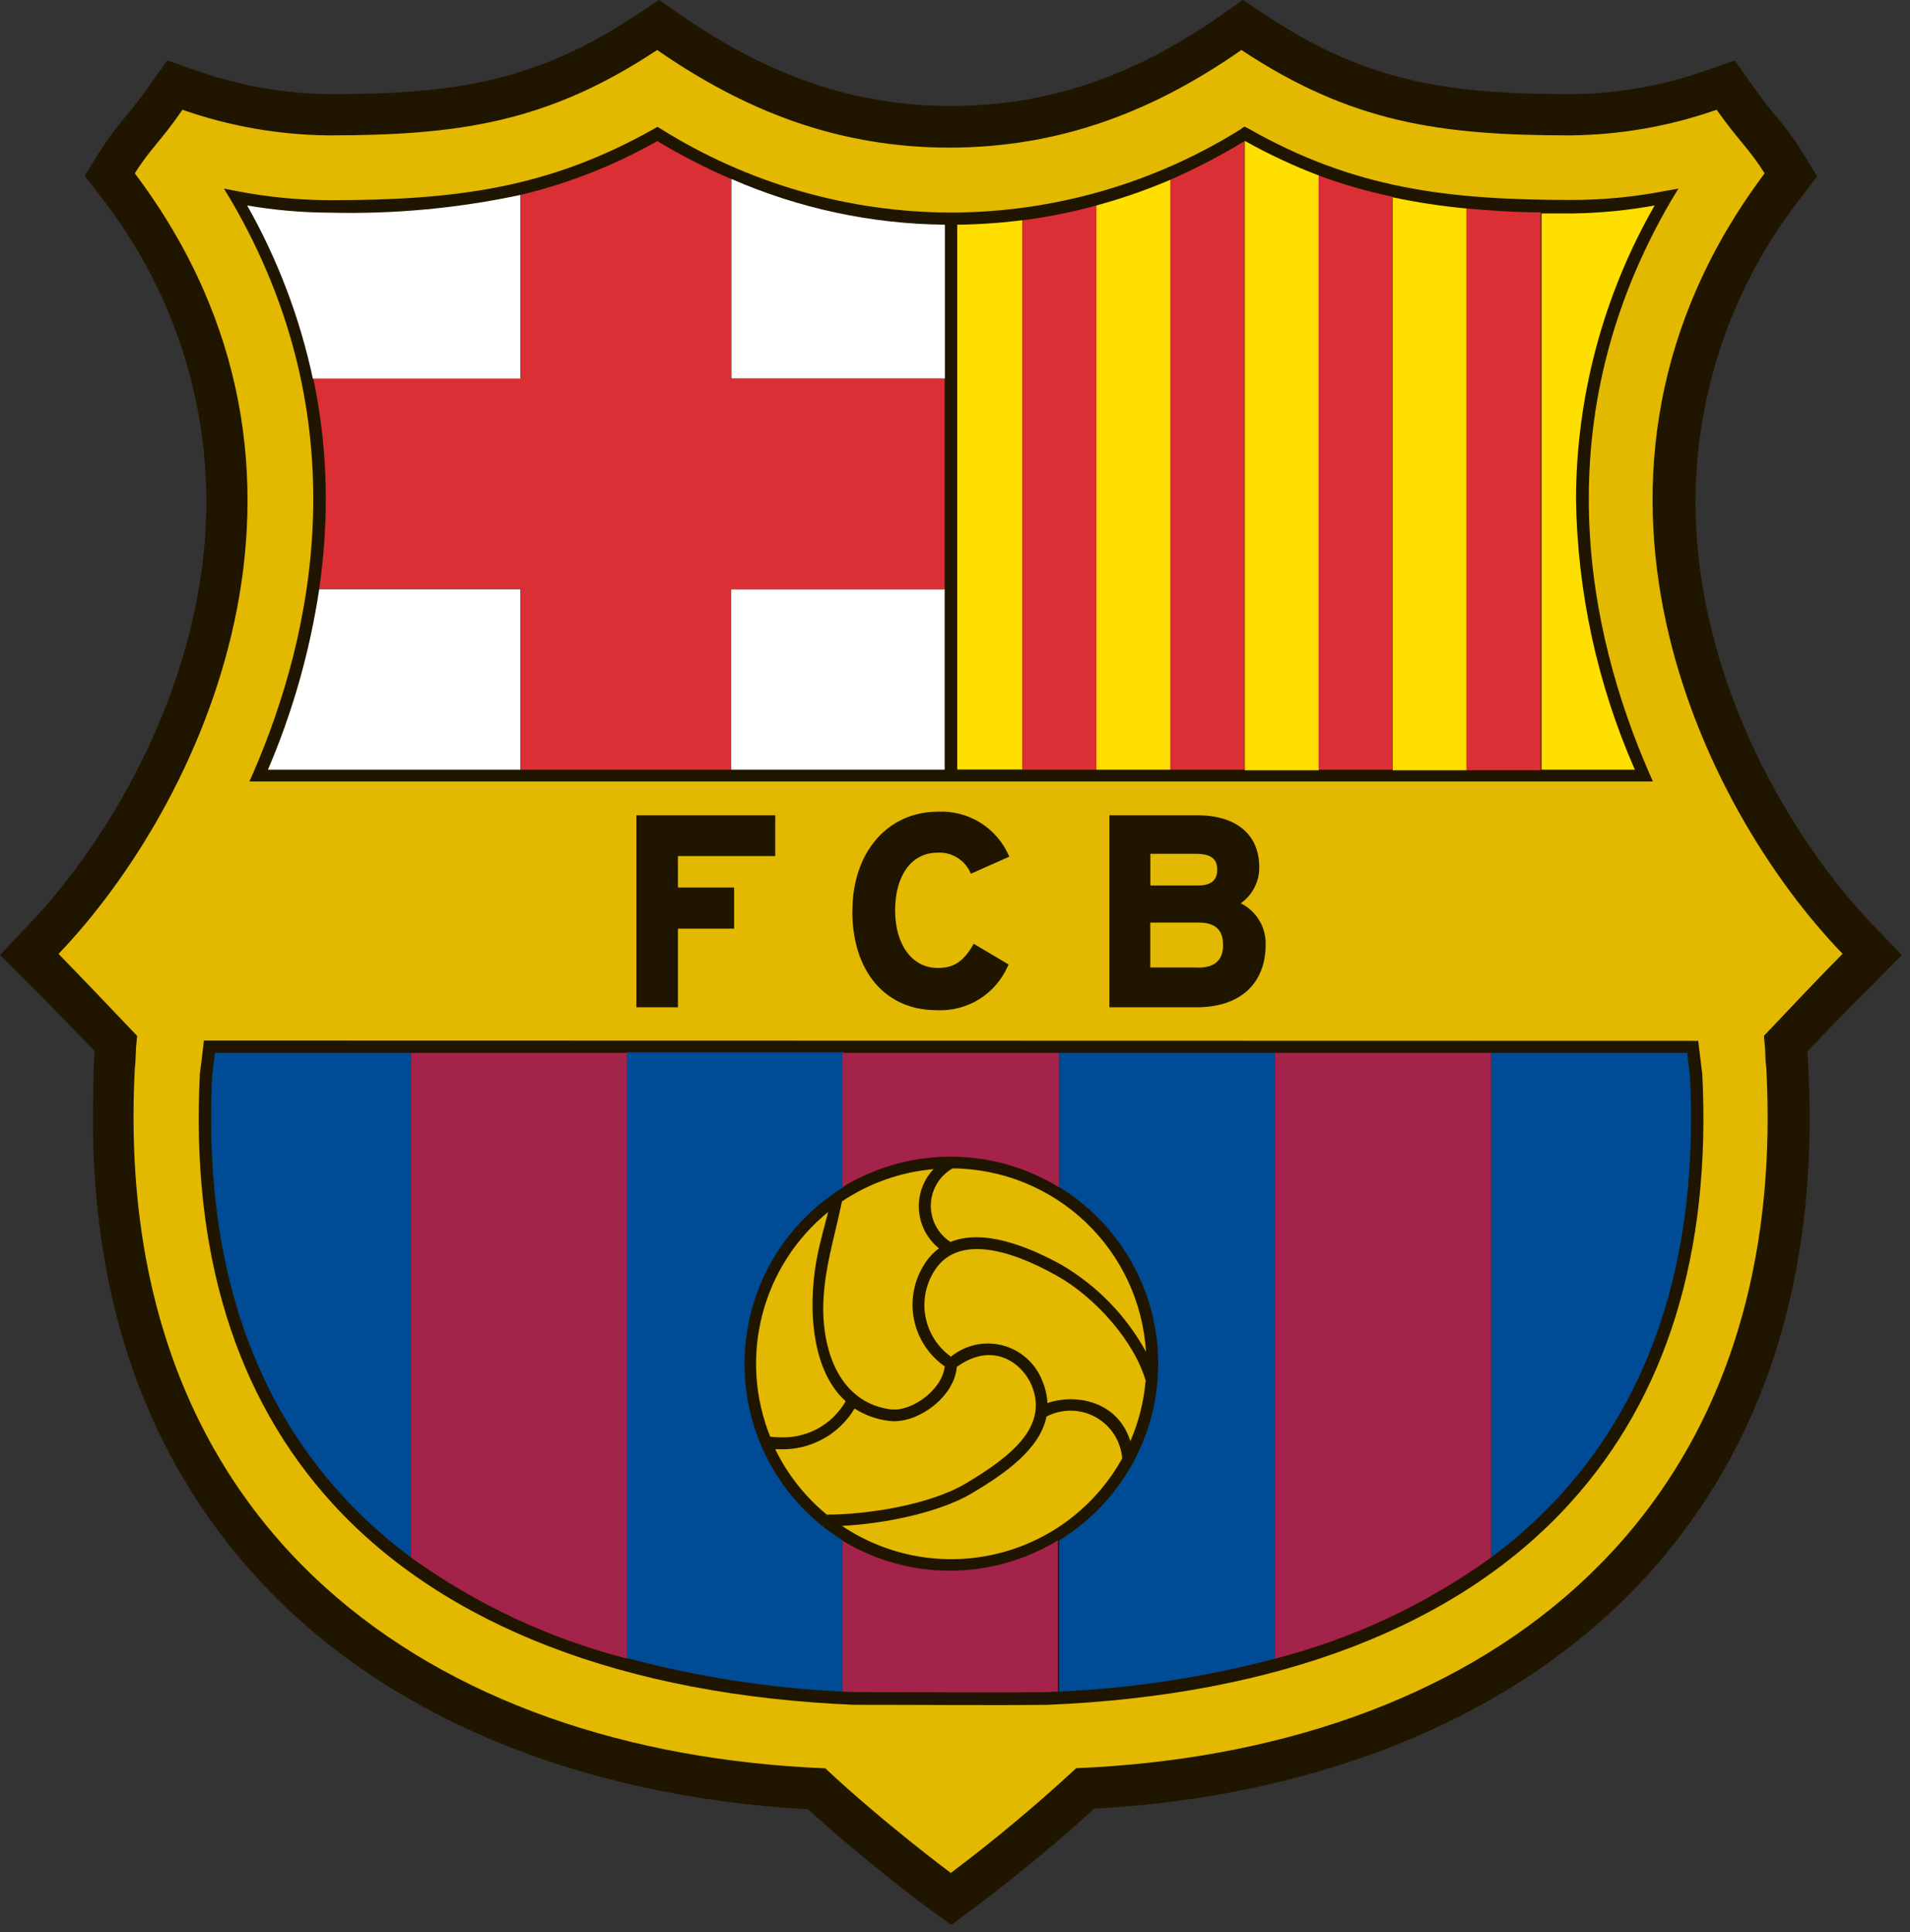
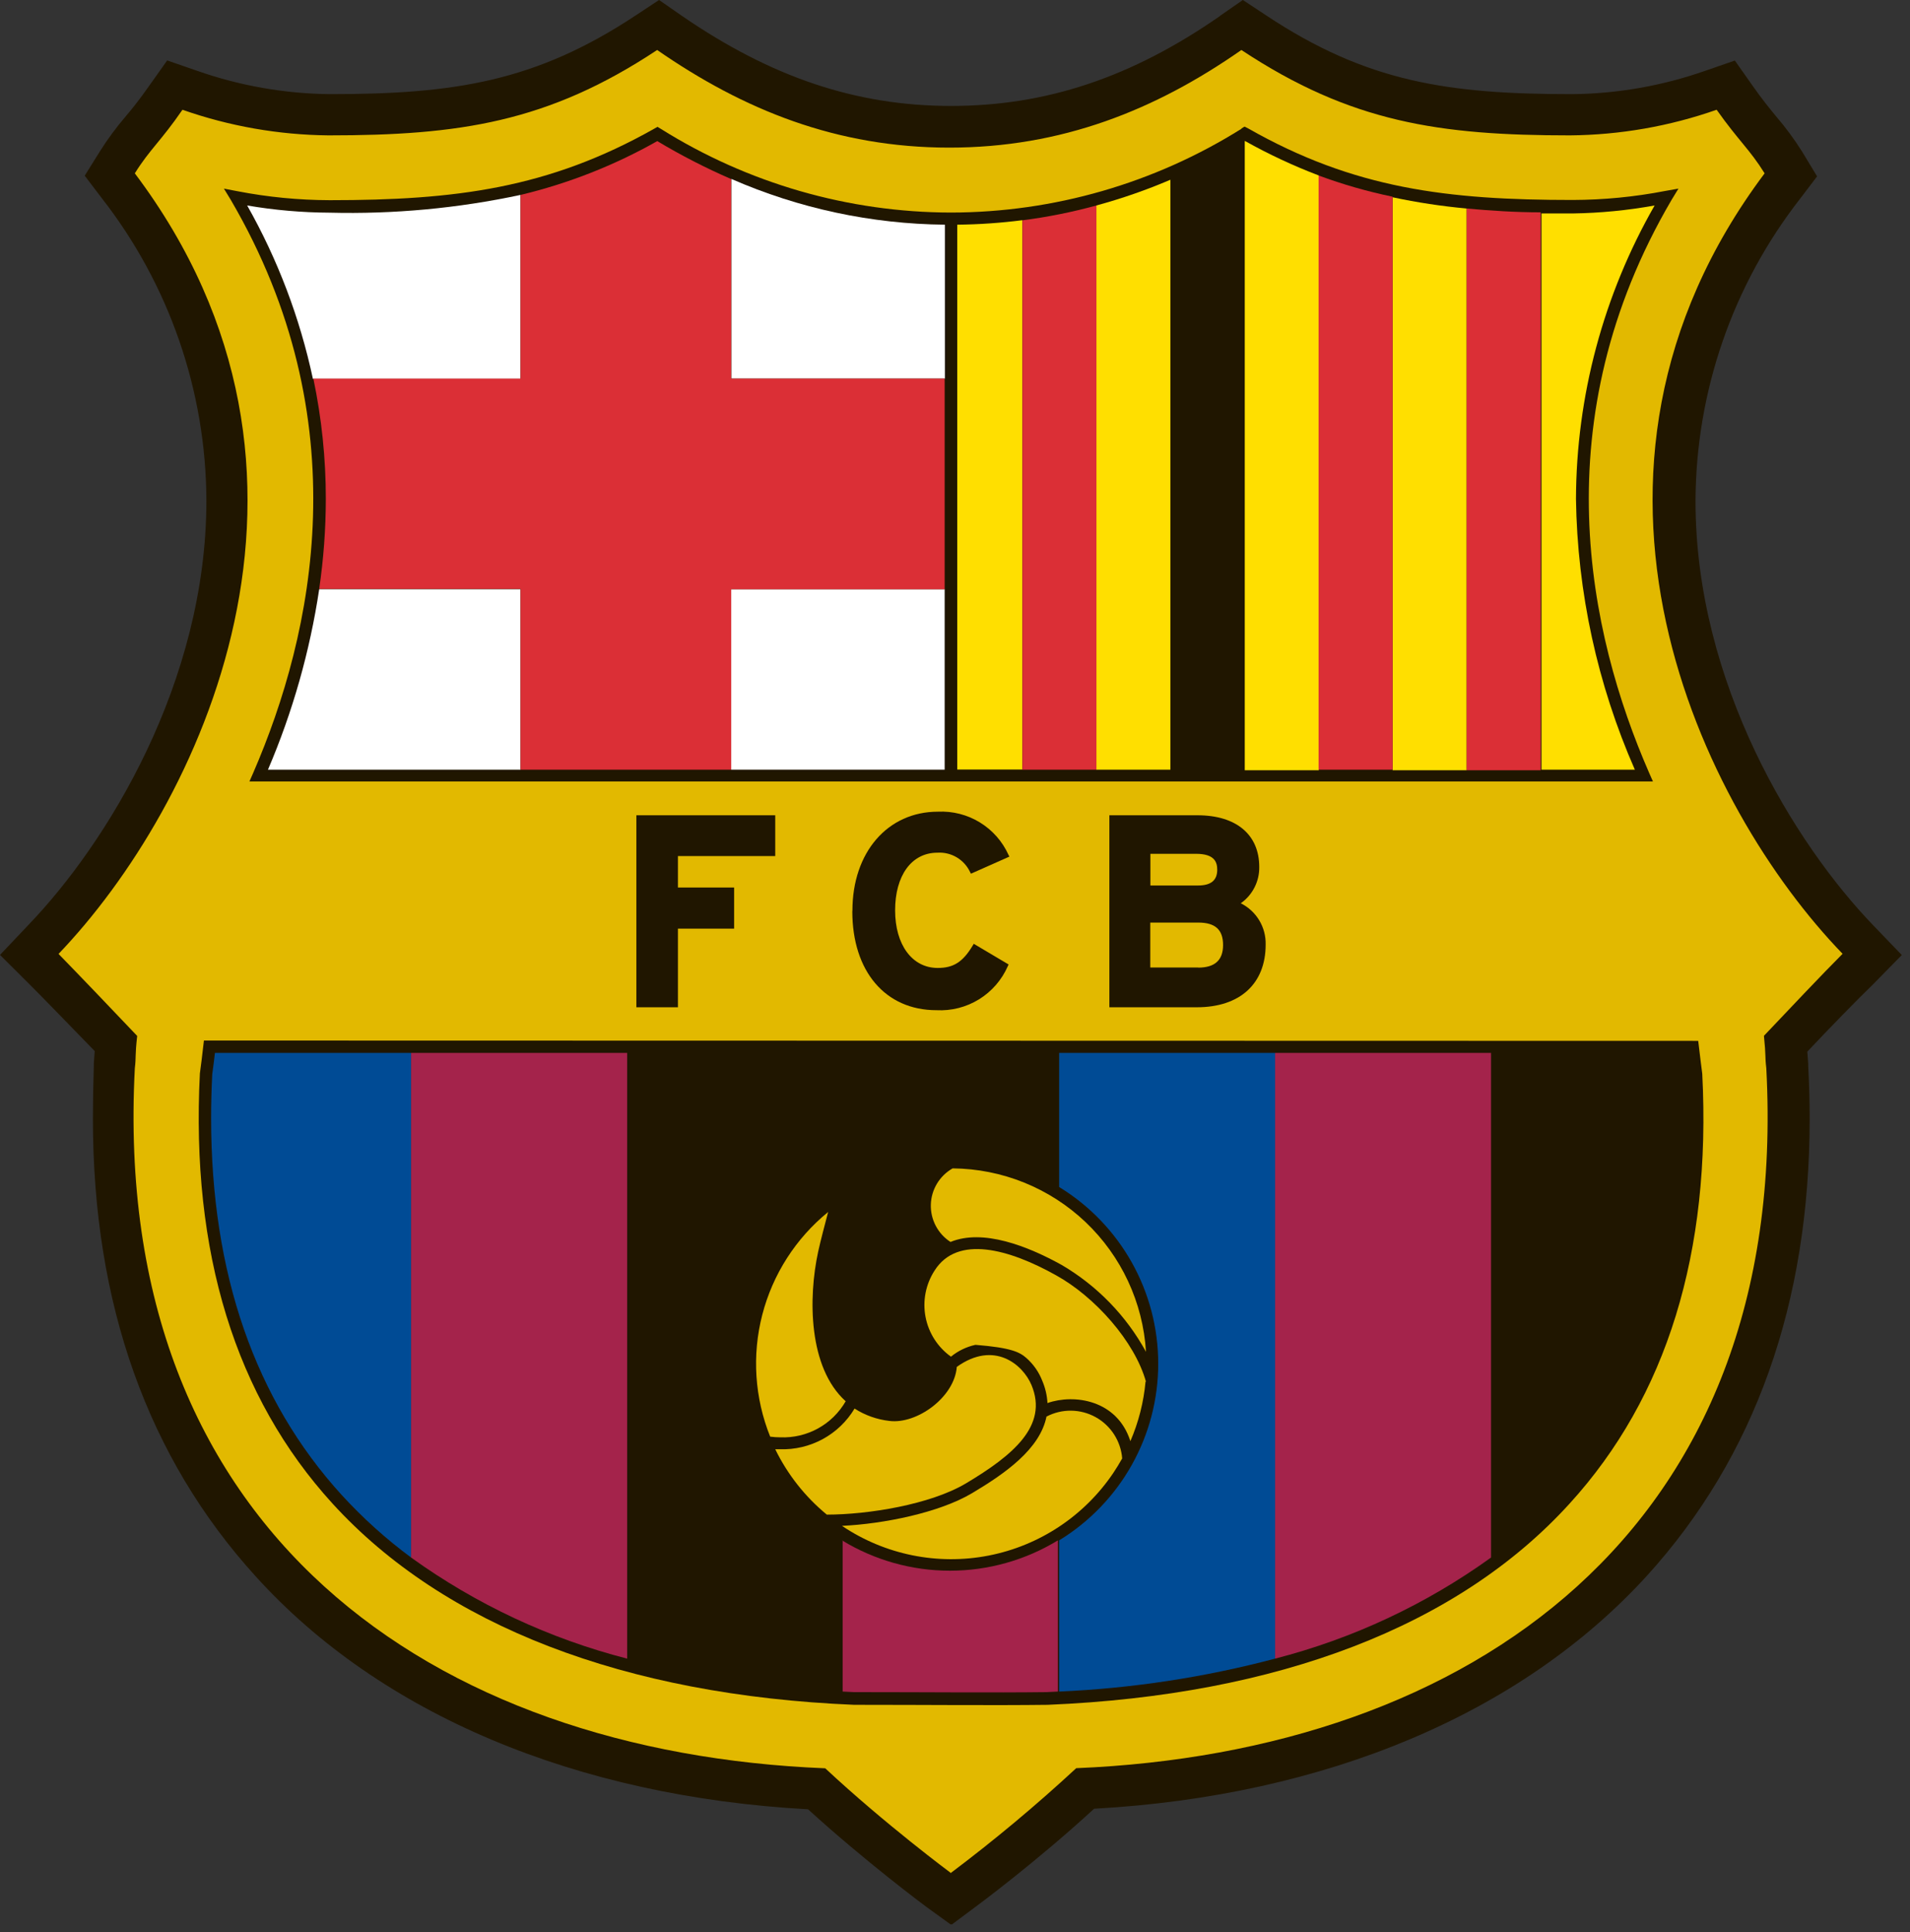
<svg xmlns="http://www.w3.org/2000/svg" width="170" height="172" viewBox="0 0 170 172" fill="none">
  <rect x="0" y="0" width="170" height="172" fill="#333333" stroke="none" />
  <g clip-path="url(#clip0_1652_541)">
    <path d="M108.58 1.43C100.69 6.91 93.09 9.43 84.65 9.43C76.21 9.43 68.65 6.88 60.72 1.43L58.66 0L56.57 1.38C47.65 7.28 40.41 8.38 29.35 8.38C25.316 8.337 21.316 7.63 17.51 6.29L14.88 5.38L13.27 7.65C12.42 8.86 11.79 9.65 11.18 10.37C10.338 11.352 9.57 12.395 8.88 13.49L7.54 15.64L9.06 17.64C15.06 25.33 18.335 34.796 18.37 44.55C18.37 60.76 9.5 75.09 2.52 82.34L0 85L2.57 87.56C3.95 88.93 6.4 91.48 8.43 93.56L8.35 94.68V94.88C8.297 96.52 8.27 98.09 8.27 99.59C8.27 116.06 13.14 129.74 22.77 140.33C33.87 152.59 51.27 159.91 71.92 161.05C77.04 165.71 82.24 169.58 82.47 169.75L84.67 171.34L86.87 169.7C87.1 169.53 92.27 165.7 97.38 161C117.99 159.86 135.38 152.54 146.57 140.28C156.2 129.69 161.07 116 161.07 99.54C161.07 98.013 161.027 96.463 160.94 94.89V94.69L160.86 93.61C162.74 91.61 165.27 89.01 166.72 87.61L169.27 85.01L166.76 82.4C159.76 75.15 150.91 60.83 150.91 44.61C150.942 34.857 154.213 25.391 160.21 17.7L161.73 15.7L160.4 13.5C159.71 12.405 158.942 11.363 158.1 10.38C157.49 9.64 156.86 8.87 156.01 7.66L154.41 5.39L151.78 6.3C147.971 7.638 143.967 8.341 139.93 8.38C128.87 8.38 121.63 7.3 112.71 1.38L110.62 0L108.56 1.43H108.58Z" fill="#201600" />
    <path d="M84.66 166.74C84.66 166.74 78.77 162.37 73.45 157.4C38.64 156 9.83 136.4 12 95.09C12.13 94 12 94.09 12.21 92.21C10.21 90.1 6.91 86.65 5.21 84.91C17.66 71.91 32.21 42.29 12 15.43C13.33 13.29 14.3 12.59 16.24 9.77C20.419 11.237 24.811 12.007 29.24 12.05C40.84 12.05 48.76 10.9 58.49 4.45C66.19 9.79 74.49 13.14 84.49 13.14C94.49 13.14 102.83 9.8 110.49 4.45C120.23 10.9 128.14 12.05 139.74 12.05C144.186 12.012 148.595 11.242 152.79 9.77C154.79 12.59 155.73 13.29 157.06 15.43C136.92 42.31 151.49 71.95 164 84.9C162.26 86.64 159 90.09 157 92.2C157.19 94.06 157.08 93.99 157.21 95.08C159.41 136.43 130.6 155.95 95.79 157.39C92.225 160.692 88.493 163.809 84.61 166.73L84.66 166.74Z" fill="#E2B900" />
    <path d="M18.64 92.62H18.15L17.94 94.4L17.79 95.55C16.98 111.48 20.95 124.35 29.59 133.83C39.5 144.7 55.59 150.9 76.03 151.75H76.37C82.51 151.75 88.31 151.81 93.25 151.75C113.74 150.9 129.8 144.75 139.71 133.83C148.35 124.35 152.32 111.48 151.51 95.58L151.36 94.4L151.15 92.65H150.66L18.64 92.62Z" fill="#201600" />
    <path d="M19.13 93.72L19.03 94.56L18.89 95.62C18.823 96.953 18.79 98.26 18.79 99.54C18.79 113.34 22.69 124.6 30.41 133.07C32.286 135.121 34.356 136.986 36.59 138.64V93.72H19.13Z" fill="#004B95" />
-     <path d="M150.41 95.66L150.27 94.56L150.17 93.72H132.71V138.64C134.945 136.987 137.014 135.121 138.89 133.07C146.61 124.6 150.51 113.34 150.51 99.56C150.51 98.28 150.477 96.98 150.41 95.66Z" fill="#004B95" />
    <path d="M55.81 93.72H36.59V138.64C42.384 142.811 48.905 145.863 55.82 147.64V93.72H55.81Z" fill="#A4234B" />
    <path d="M113.49 93.72V147.64C120.401 145.863 126.92 142.81 132.71 138.64V93.72H113.49Z" fill="#A4234B" />
-     <path d="M66.27 121.39C66.27 118.234 67.081 115.13 68.626 112.377C70.17 109.625 72.396 107.315 75.09 105.67V93.67H55.81V147.59C62.081 149.269 68.515 150.268 75 150.57V137.11C72.323 135.454 70.115 133.14 68.587 130.388C67.058 127.636 66.261 124.538 66.27 121.39Z" fill="#004B95" />
    <path d="M94.27 93.72V105.66C96.964 107.306 99.189 109.617 100.733 112.371C102.277 115.124 103.088 118.228 103.088 121.385C103.088 124.542 102.277 127.646 100.733 130.399C99.189 133.153 96.964 135.464 94.27 137.11V150.57C100.763 150.286 107.207 149.304 113.49 147.64V93.72H94.27Z" fill="#004B95" />
-     <path d="M94.27 105.67V93.72H75V105.66C77.894 103.893 81.219 102.958 84.61 102.958C88.001 102.958 91.326 103.893 94.22 105.66L94.27 105.67Z" fill="#A4234B" />
    <path d="M75 137.11V150.57L76 150.62H76.32C82.46 150.62 88.25 150.68 93.16 150.62L94.16 150.57V137.11C91.266 138.877 87.941 139.812 84.55 139.812C81.159 139.812 77.834 138.877 74.94 137.11H75Z" fill="#A4234B" />
    <path d="M75.27 124.73C71.94 121.73 71.93 115.52 72.82 111.42C73.07 110.28 73.38 109.16 73.71 107.88C70.829 110.227 68.775 113.434 67.846 117.033C66.918 120.631 67.165 124.432 68.55 127.88C68.849 127.919 69.149 127.94 69.45 127.94C70.621 127.988 71.783 127.714 72.809 127.148C73.835 126.582 74.686 125.746 75.27 124.73Z" fill="#E2B900" />
    <path d="M93.15 126.06C92.58 128.98 89.46 131.16 86.52 132.91C83.58 134.66 78.61 135.65 74.94 135.82C78.767 138.397 83.461 139.349 87.99 138.466C92.519 137.583 96.512 134.937 99.09 131.11C99.37 130.69 99.633 130.26 99.88 129.82C99.821 129.06 99.574 128.326 99.162 127.685C98.75 127.043 98.185 126.514 97.519 126.144C96.852 125.775 96.103 125.576 95.341 125.567C94.579 125.557 93.826 125.737 93.15 126.09V126.06Z" fill="#E2B900" />
    <path d="M73.59 134.82C77.22 134.82 82.79 133.94 85.99 132.03C90.12 129.56 93.33 126.93 91.81 123.29C91.04 121.45 88.48 119.29 85.16 121.67C84.95 124.39 81.59 126.79 79.16 126.48C78.056 126.355 76.996 125.979 76.06 125.38C75.376 126.523 74.399 127.461 73.229 128.098C72.06 128.734 70.741 129.046 69.41 129H69C70.095 131.246 71.661 133.231 73.59 134.82Z" fill="#E2B900" />
    <path d="M84.6 110.55C87.48 109.36 91.46 110.91 94.5 112.6C97.653 114.45 100.246 117.122 102 120.33C101.732 115.935 99.806 111.805 96.612 108.774C93.418 105.744 89.193 104.037 84.79 104C84.217 104.325 83.737 104.792 83.397 105.356C83.057 105.92 82.868 106.563 82.849 107.221C82.83 107.88 82.981 108.532 83.288 109.115C83.595 109.698 84.046 110.193 84.6 110.55Z" fill="#E2B900" />
-     <path d="M84.12 121.65C82.691 120.667 81.699 119.168 81.354 117.469C81.009 115.769 81.338 114.002 82.27 112.54C82.61 111.989 83.051 111.508 83.57 111.12C83.077 110.722 82.668 110.231 82.365 109.675C82.062 109.119 81.872 108.509 81.805 107.879C81.739 107.25 81.796 106.613 81.976 106.006C82.155 105.398 82.452 104.832 82.85 104.34L83.09 104.07C80.174 104.321 77.37 105.309 74.94 106.94C74.27 110.2 73.27 113.18 73.27 116.59C73.33 121.19 75.27 124.93 79.27 125.45C81.15 125.69 83.87 123.69 84.08 121.65H84.12Z" fill="#E2B900" />
-     <path d="M102 123C101 119.4 97.44 115.42 94 113.52C89.8 111.17 85.2 109.9 83.18 113.1C82.393 114.32 82.105 115.796 82.377 117.222C82.649 118.648 83.459 119.915 84.64 120.76C85.274 120.242 86.021 119.881 86.821 119.707C87.621 119.532 88.451 119.55 89.242 119.758C90.034 119.965 90.766 120.357 91.377 120.902C91.988 121.446 92.462 122.127 92.76 122.89C93.034 123.524 93.193 124.201 93.23 124.89C95.59 124.06 99.43 124.59 100.61 128.28C101.34 126.593 101.795 124.801 101.96 122.97L102 123Z" fill="#E2B900" />
+     <path d="M102 123C101 119.4 97.44 115.42 94 113.52C89.8 111.17 85.2 109.9 83.18 113.1C82.393 114.32 82.105 115.796 82.377 117.222C82.649 118.648 83.459 119.915 84.64 120.76C85.274 120.242 86.021 119.881 86.821 119.707C90.034 119.965 90.766 120.357 91.377 120.902C91.988 121.446 92.462 122.127 92.76 122.89C93.034 123.524 93.193 124.201 93.23 124.89C95.59 124.06 99.43 124.59 100.61 128.28C101.34 126.593 101.795 124.801 101.96 122.97L102 123Z" fill="#E2B900" />
    <path d="M68.79 72.57H56.64V89.66H60.34V82.66H65.34V79H60.34V76.2H69V72.57H68.79Z" fill="#201600" />
    <path d="M75.86 81.11C75.86 86.46 78.8 89.92 83.35 89.92C84.681 89.991 86.003 89.653 87.138 88.953C88.272 88.252 89.166 87.222 89.7 86L89.77 85.85L86.67 84.01L86.58 84.16C85.69 85.65 84.85 86.16 83.46 86.16C81.19 86.16 79.67 84.1 79.67 81.03C79.67 77.96 81.11 75.9 83.44 75.9C84.04 75.863 84.637 76.007 85.154 76.314C85.671 76.621 86.085 77.076 86.34 77.62L86.42 77.77L89.84 76.25L89.76 76.09C89.219 74.894 88.331 73.888 87.211 73.203C86.091 72.518 84.791 72.186 83.48 72.25C79 72.25 75.87 75.87 75.87 81.06L75.86 81.11Z" fill="#201600" />
    <path d="M110.44 80.4C110.956 80.036 111.375 79.551 111.66 78.988C111.946 78.425 112.09 77.801 112.08 77.17C112.08 74.29 110.03 72.57 106.59 72.57H98.74V89.66H106.52C110.36 89.66 112.65 87.57 112.65 84.08C112.669 83.319 112.47 82.568 112.076 81.916C111.683 81.265 111.112 80.739 110.43 80.4H110.44ZM102.38 76H106.46C108.12 76 108.34 76.76 108.34 77.42C108.34 78.36 107.78 78.82 106.63 78.82H102.39V76H102.38ZM106.65 86.12H102.38V82.12H106.65C108.16 82.12 108.86 82.75 108.86 84.12C108.86 85.49 108.1 86.13 106.65 86.13V86.12Z" fill="#201600" />
    <path d="M110.5 11.46C102.752 16.319 93.796 18.904 84.65 18.92C75.505 18.904 66.548 16.319 58.8 11.46L58.52 11.29L58.24 11.45C48.81 16.78 40.5 17.82 29.35 17.82C26.591 17.812 23.839 17.545 21.13 17.02L19.93 16.79L20.54 17.79C32 37.39 27.93 56.35 22.54 68.79L22.2 69.56H147.12L146.78 68.79C141.35 56.34 137.29 37.39 148.78 17.79L149.39 16.79L148.2 17C145.491 17.525 142.739 17.792 139.98 17.8C128.83 17.8 120.53 16.8 111.09 11.43L110.77 11.27L110.49 11.44L110.5 11.46Z" fill="#201600" />
    <path d="M46.33 17.35C40.745 18.544 35.039 19.074 29.33 18.93C26.873 18.919 24.422 18.705 22 18.29C24.723 23.106 26.695 28.309 27.85 33.72H46.33V17.35Z" fill="white" />
    <path d="M84.1 33.7V20C77.557 19.937 71.094 18.553 65.1 15.93V33.7H84.1Z" fill="white" />
    <path d="M28.41 52.45C27.58 57.976 26.048 63.373 23.85 68.51H46.33V52.45H28.41Z" fill="white" />
    <path d="M65.08 68.51H84.08V52.45H65.08V68.51Z" fill="white" />
    <path d="M65.08 33.7V15.94C62.816 14.958 60.618 13.829 58.5 12.56C54.688 14.719 50.591 16.332 46.33 17.35V33.7H27.89C28.63 37.225 29.002 40.818 29 44.42C28.995 47.097 28.798 49.771 28.41 52.42H46.33V68.51H65.08V52.45H84.08V33.7H65.08Z" fill="#DB2F36" />
    <path d="M110.79 12.56V68.56H117.38V15.62C115.118 14.759 112.922 13.733 110.81 12.55L110.79 12.56Z" fill="#FFDF00" />
    <path d="M97.58 18.29V68.51H104.17V16C102.029 16.916 99.827 17.681 97.58 18.29Z" fill="#FFDF00" />
    <path d="M85.2 20V68.5H91V19.6C89.076 19.846 87.14 19.98 85.2 20Z" fill="#FFDF00" />
    <path d="M123.95 17.56V68.56H130.54V18.56C128.326 18.358 126.125 18.024 123.95 17.56Z" fill="#FFDF00" />
    <path d="M140.27 44.42C140.301 35.251 142.713 26.247 147.27 18.29C144.87 18.725 142.439 18.962 140 19H137.2V68.51H145.51C142.174 60.91 140.392 52.719 140.27 44.42Z" fill="#FFDF00" />
    <path d="M130.54 18.56V68.56H137.13V18.9C134.83 18.9 132.65 18.75 130.54 18.56Z" fill="#DB2F36" />
    <path d="M91 19.6V68.51H97.59V18.29C95.427 18.883 93.225 19.325 91 19.61V19.6Z" fill="#DB2F36" />
-     <path d="M104.17 16V68.51H110.76V12.57C108.641 13.856 106.439 15.002 104.17 16Z" fill="#DB2F36" />
    <path d="M117.36 15.62V68.51H123.95V17.51C121.709 17.047 119.506 16.415 117.36 15.62Z" fill="#DB2F36" />
  </g>
  <defs>
    <clipPath id="clip0_1652_541">
      <rect width="169.27" height="171.29" fill="white" />
    </clipPath>
  </defs>
</svg>